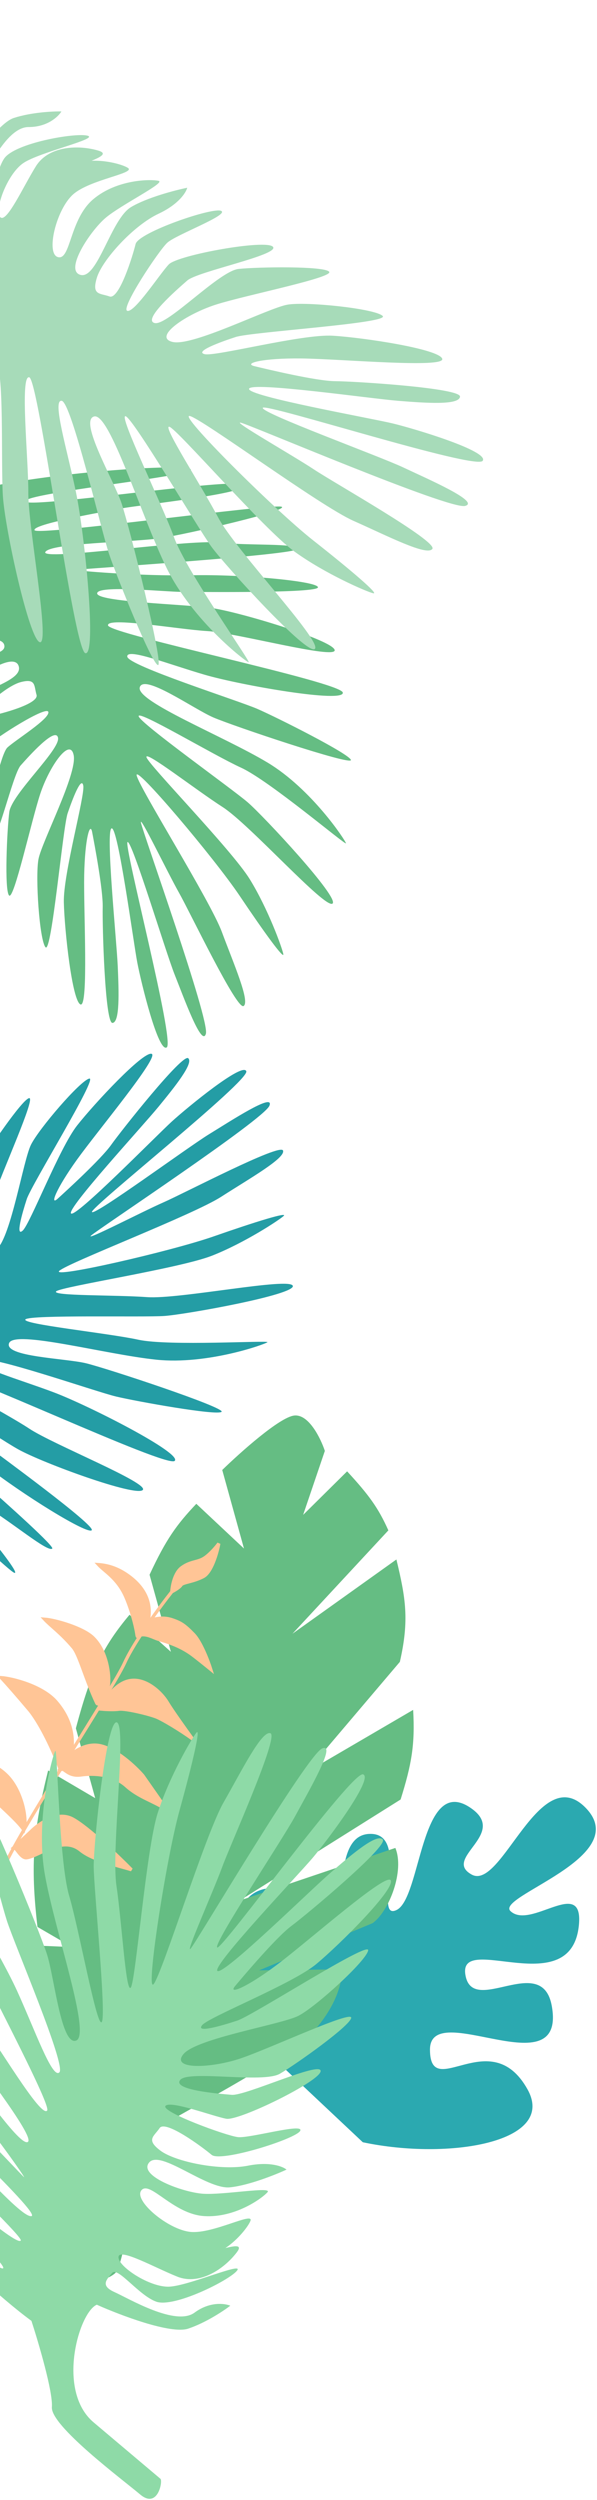
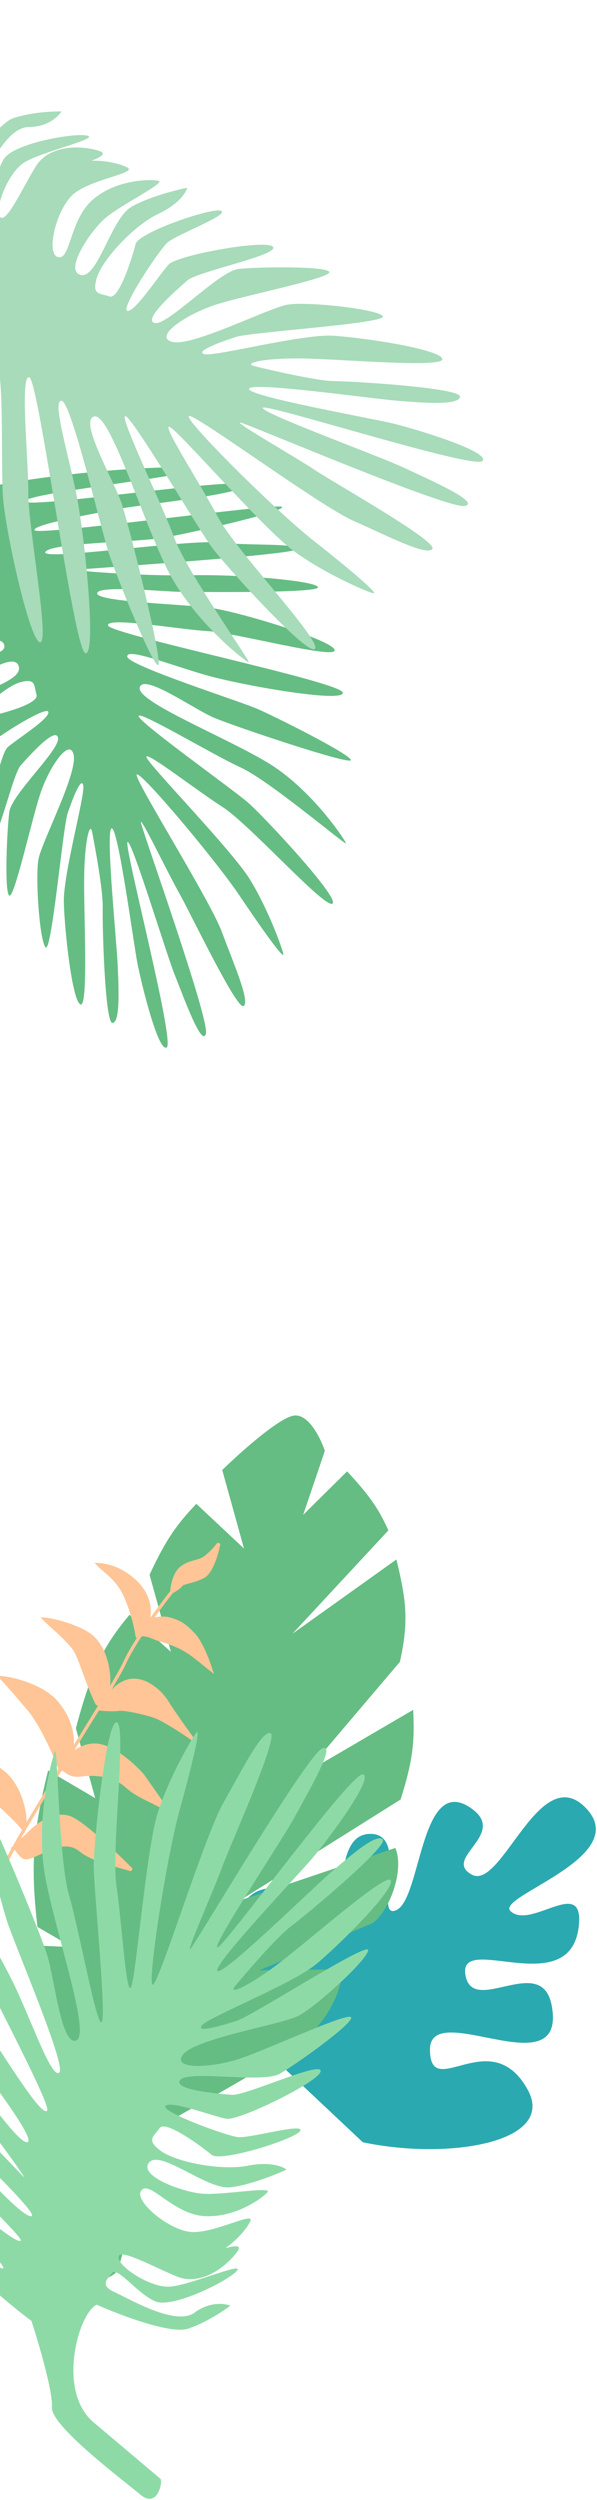
<svg xmlns="http://www.w3.org/2000/svg" width="368" height="1539" viewBox="0 0 368 1539" fill="none">
  <path d="M117.629 289.033C116.251 284.88 24.656 291.031 -15.564 301.873C-27.299 296.895 -52.224 285.452 -58.04 279.497C-65.309 272.054 -111.17 283.974 -123.204 286.274C-135.238 288.574 -125.041 301.136 -123.349 300.812L-78.034 292.152C-52.651 287.3 -27.591 325.622 -30.242 336.223C-42.153 342.566 -66.796 357.679 -70.085 367.392C-73.374 377.106 -74.292 389.227 -74.34 394.073C-71.526 392.484 -65.821 386.64 -65.519 375.984C-65.142 362.662 -38.245 352.474 -30.813 348.53C-23.381 344.586 -23.015 349.563 -22.084 354.433C-21.153 359.302 -40.135 357.883 -48.462 363.26C-56.789 368.637 -63.415 402.29 -62.019 409.594C-60.623 416.898 -52.493 382.957 -46.368 374.216C-40.243 365.474 -21.153 359.302 -17.519 363.024C-13.884 366.745 -33.94 374.995 -44.972 381.52C-56.003 388.045 -57.076 404.864 -54.302 416.321C-53.065 421.426 -51.231 418.524 -48.812 412.866C-49.451 421.38 -47.323 430.623 -45.735 433.61C-42.996 438.765 -39 412.765 -30.806 403.628C-22.613 394.491 1.266 389.927 2.662 397.231C4.058 404.535 -17.6 402.366 -28.596 415.193C-39.592 428.02 -40.2 447.274 -39.386 451.534C-38.571 455.795 -26.135 431.126 -18.954 422.814C-11.773 414.501 9.798 400.915 11.659 410.653C13.521 420.392 -18.372 425.857 -25.05 436.807C-30.392 445.567 -34.739 461.231 -36.245 467.968C-33.737 467.489 -27.384 463.751 -22.025 452.633C-15.326 438.734 3.367 422.333 12.84 419.891C22.313 417.45 20.871 422.142 22.521 427.715C24.171 433.288 0.602 439.475 -5.603 440.661C-11.808 441.847 -26.672 483.384 -24.613 488.037C-22.554 492.691 -11.237 463.189 -6.858 458.566C-2.48 453.944 28.994 434.049 29.808 438.309C30.622 442.57 9.688 455.404 4.557 460.17C-0.574 464.936 -10.684 515.028 -6.485 518.642C-2.286 522.255 7.737 476.807 12.713 471.229L12.792 471.14C17.863 465.455 34.381 446.939 35.77 454.204C37.166 461.508 7.127 488.911 5.72 499.905C4.314 510.899 2.639 548.022 5.593 551.243C8.547 554.464 19.266 505.518 24.819 488.684C30.372 471.85 43.219 453.411 45.429 464.976C47.64 476.541 25.774 518.154 23.726 528.85C21.677 539.547 24.306 578.791 28.057 583.122C31.808 587.452 38.713 509.372 41.713 500.597C44.713 491.821 50.168 477.53 51.331 483.617C52.494 489.703 38.91 537.935 39.347 555.517C39.784 573.099 44.505 616.15 49.599 618.331C54.693 620.512 51.461 560.773 51.901 538.607C52.342 516.441 55.519 505.529 56.799 512.224C58.078 518.92 63.585 547.73 63.306 558.509C63.028 569.287 64.684 629.958 69.313 629.705C73.942 629.451 73.273 610.652 72.582 594.801C71.891 578.95 64.884 510.679 68.832 509.924C72.781 509.17 82.172 579.719 84.615 592.501C87.058 605.283 97.613 648.27 102.789 644.757C107.965 641.244 75.926 519.504 78.63 518.356C81.334 517.209 102.084 586.007 107.697 600.076C113.309 614.145 124.474 645.029 126.91 636.361C129.346 627.694 87.969 512.155 86.883 506.474C85.797 500.793 103.241 536.996 110.313 549.524C117.385 562.053 145.991 621.989 150.155 619.301C154.319 616.612 143.986 593.14 136.762 573.701C129.539 554.262 85.632 484.632 84.236 477.328C82.84 470.023 132.179 528.31 147.705 551.42C163.232 574.53 175.371 591.137 174.634 587.283C173.897 583.428 165.218 559.43 153.935 541.187C142.653 522.944 91.086 470.34 90.271 466.079C89.457 461.819 120.613 486.147 137.274 496.843C153.935 507.538 200.342 559.656 204.953 556.251C209.565 552.846 162.489 502.328 152.692 493.896C142.895 485.464 86.277 445.182 85.463 440.921C84.648 436.66 131.108 464.583 148.62 472.592C166.133 480.602 213.603 520.95 213.254 519.124C212.905 517.298 192.061 485.74 164.979 469.466C137.896 453.191 83.718 431.791 86.154 423.124C88.59 414.456 119.281 436.35 131.394 441.606C143.507 446.861 217.016 471.507 216.318 467.855C215.62 464.203 170.771 441.65 158.658 436.395C146.544 431.139 78.927 409.784 78.444 404.198C77.961 398.612 104.107 408.967 126.391 415.433C148.676 421.899 212.585 433.028 211.305 426.332C210.025 419.637 67.638 390.49 66.591 385.012C65.544 379.534 109.935 387.453 127.671 388.48C145.408 389.506 207.466 406.246 206.303 400.159C205.139 394.073 147.218 376.542 129.813 374.191C112.407 371.839 59.734 370.55 59.893 365.262C60.052 359.974 102.013 364.362 111.952 364.355C121.89 364.349 196.132 365.3 195.998 361.54C195.864 357.781 149.235 353.444 118.181 354.122C87.128 354.799 44.342 351.2 46.599 350.769C48.855 350.338 183.991 341.543 183.293 337.891C182.595 334.239 153.505 336.014 134.407 333.986C115.309 331.958 24.923 345.448 27.941 339.824C30.959 334.2 82.154 333.878 99.193 331.253C116.232 328.627 178.191 314.261 173.661 311.972C169.131 309.684 22.578 330.124 21.277 326.376C19.977 322.629 63.19 315.211 74.66 313.019C86.129 310.827 153.776 303.786 150.434 298.536C147.092 293.286 14.77 313.74 15.531 308.548C16.293 303.355 119.008 293.186 117.629 289.033Z" fill="#65BD83" />
  <path d="M-89.834 288.188C-94.246 286.435 -81.067 180.086 -66.439 133.679C-71.011 119.846 -81.67 90.436 -87.724 83.456C-95.291 74.731 -79.092 21.799 -75.74 7.881C-72.389 -6.038 -59.47 6.276 -59.941 8.234L-72.563 60.646C-79.633 90.006 -39.794 120.538 -28.093 117.833C-20.36 104.202 -2.198 76.072 8.584 72.594C19.366 69.116 32.594 68.482 37.861 68.6C35.935 71.817 29.185 78.245 17.59 78.214C3.096 78.175 -9.876 109.104 -14.687 117.61C-19.498 126.115 -14.118 126.72 -8.896 127.978C-3.674 129.235 -3.869 107.1 2.561 97.604C8.992 88.108 46.009 81.606 53.842 83.492C61.675 85.379 24.239 93.621 14.311 100.433C4.383 107.246 -3.674 129.235 0.109 133.598C3.893 137.96 14.275 114.92 22.144 102.32C30.013 89.719 48.354 89.073 60.599 92.713C66.056 94.334 62.775 96.365 56.458 98.976C65.749 98.538 75.636 101.346 78.768 103.3C84.171 106.672 55.652 110.389 45.148 119.594C34.644 128.799 27.993 156.419 35.826 158.305C43.659 160.191 42.84 134.914 57.551 122.58C72.261 110.247 93.213 110.23 97.783 111.33C102.352 112.431 74.679 126.015 65.142 134.072C55.605 142.13 39.32 166.739 49.764 169.254C60.208 171.769 68.406 134.858 80.772 127.482C90.664 121.581 107.984 117.085 115.407 115.574C114.709 118.474 110.198 125.733 97.743 131.569C82.174 138.864 63.036 160.025 59.713 170.96C56.389 181.894 61.587 180.384 67.522 182.504C73.457 184.624 81.849 157.423 83.577 150.246C85.305 143.069 131.468 127.265 136.376 129.828C141.284 132.39 108.442 144.499 103.111 149.428C97.781 154.357 73.941 190.262 78.51 191.363C83.08 192.463 98.503 168.566 104.043 162.767C109.583 156.969 164.699 147.002 168.326 152.017C171.952 157.032 121.885 167.064 115.474 172.653L115.372 172.742C108.838 178.439 87.557 196.992 95.349 198.869C103.182 200.755 135.073 166.788 147.112 165.546C159.152 164.303 199.586 163.686 202.874 167.239C206.162 170.792 152.246 181.508 133.571 187.365C114.895 193.222 93.959 207.508 106.362 210.494C118.764 213.481 165.507 189.533 177.268 187.533C189.03 185.534 231.463 190 235.899 194.519C240.336 199.039 155.052 204.272 145.309 207.448C135.566 210.624 119.659 216.457 126.186 218.029C132.714 219.601 186.057 205.526 205.12 206.665C224.183 207.804 270.601 214.841 272.607 220.846C274.614 226.851 209.968 220.948 185.865 220.666C161.761 220.383 149.685 223.688 156.866 225.417C164.046 227.146 194.943 234.587 206.668 234.649C218.394 234.711 284.164 238.815 283.56 244.191C282.956 249.568 262.588 248.115 245.423 246.742C228.258 245.37 154.614 234.769 153.514 239.336C152.414 243.903 228.363 257.36 242.071 260.661C255.779 263.962 301.714 277.784 297.532 283.68C293.349 289.576 163.415 247.932 161.976 251.037C160.538 254.143 233.78 280.753 248.66 287.788C263.541 294.822 296.288 308.92 286.702 311.444C277.117 313.968 154.579 261.681 148.487 260.214C142.394 258.747 180.472 280.341 193.576 289.019C206.68 297.696 269.74 333.129 266.525 337.877C263.31 342.625 238.553 329.761 217.955 320.659C197.356 311.557 124.855 257.974 117.021 256.088C109.188 254.202 168.986 313.699 192.982 332.592C216.977 351.486 234.151 366.206 230.017 365.21C225.882 364.215 200.437 353.255 181.426 339.474C162.415 325.692 108.947 263.807 104.378 262.707C99.809 261.607 124.018 298.729 134.451 318.498C144.884 338.267 198.19 394.131 194.165 399.374C190.14 404.616 138.619 348.033 130.157 336.331C121.695 324.63 81.967 257.31 77.397 256.21C72.828 255.11 99.855 310.167 107.31 330.83C114.766 351.492 155.215 408.171 153.256 407.7C151.298 407.228 118.506 381.845 102.754 349.75C87.002 317.656 67.606 253.852 58.02 256.376C48.435 258.899 70.034 295.393 74.882 309.675C79.73 323.958 101.278 410.369 97.362 409.426C93.445 408.483 72.136 355.492 67.288 341.21C62.44 326.927 44.046 247.489 38.014 246.726C31.983 245.964 41.372 276.756 46.813 302.916C52.254 329.076 59.804 403.833 52.624 402.104C45.444 400.375 23.895 233.662 18.02 232.248C12.146 230.833 17.596 282.765 17.452 303.439C17.308 324.112 31.083 396.917 24.556 395.345C18.028 393.773 3.1 325.753 1.782 305.417C0.463 285.082 2.801 223.751 -2.953 223.746C-8.706 223.741 -6.919 272.72 -7.632 284.283C-8.344 295.846 -12.579 382.261 -16.653 381.97C-20.726 381.68 -22.127 327.271 -19.188 291.165C-16.248 255.058 -17.121 205.148 -17.749 207.758C-18.378 210.368 -37.517 367.282 -41.434 366.339C-45.35 365.396 -41.359 331.613 -42.206 309.321C-43.053 287.028 -21.989 182.348 -28.311 185.657C-34.633 188.967 -38.615 248.521 -42.675 268.252C-46.736 287.982 -66.734 359.556 -68.898 354.203C-71.062 348.85 -38.465 179.07 -42.442 177.422C-46.419 175.774 -57.542 225.787 -60.736 239.053C-63.931 252.319 -76.378 330.774 -81.842 326.697C-87.305 322.62 -55.703 169.397 -61.396 170.097C-67.09 170.797 -85.421 289.941 -89.834 288.188Z" fill="#A7DBB9" />
  <path d="M166.089 1162.39C135.611 1164.66 141.026 1219.89 147.543 1247.22L223.633 1318.75C276.692 1329.98 343.419 1318.78 325.144 1286.14C302.301 1245.34 265.211 1294.22 265.041 1261.85C264.87 1229.48 349.114 1286.12 340.167 1235.04C334.224 1201.11 290.989 1241.96 286.852 1215.52C282.715 1189.09 352.556 1233 356.875 1184.72C359.533 1155.01 327.096 1188.13 314.699 1176.48C305.093 1167.45 390.049 1143.43 361.305 1113.19C332.562 1082.95 309.339 1164.19 290.761 1153.97C272.183 1143.75 314.47 1128.75 289.479 1112.51C259.172 1092.81 259.657 1168.22 244.532 1175.74C229.407 1183.26 253.827 1127.3 227.314 1128.95C200.801 1130.6 217.754 1195.66 199.637 1200.37C181.52 1205.08 204.187 1159.55 166.089 1162.39Z" fill="#2BA9B0" />
  <path d="M196.065 1247.2C179.846 1267.12 98.788 1306.95 91.712 1313.73C84.636 1320.51 78.06 1393.68 70.74 1399.57C63.42 1405.45 54.108 1404.18 52.373 1397.91C50.637 1391.64 69.584 1316.97 67.849 1310.7C66.114 1304.43 48.471 1282.33 38.453 1260.04C28.436 1237.75 26.326 1197.84 26.326 1197.84L44.445 1198.6L23.099 1186.2C18.628 1147.77 20.485 1126.72 29.657 1089.89L58.68 1106.92L46.766 1063.94C56.654 1026.7 64.288 1012.71 79.829 994.032L105.342 1016.85L92.186 969.395C102.385 947.486 108.848 938.59 121.013 925.73L150.391 953.259L136.987 904.911C148.068 894.126 172.466 872.321 181.416 871.382C190.366 870.444 197.697 885.509 200.245 893.158L186.86 932.543L213.967 905.744C227.404 920.296 233.208 928.261 239.391 942.083L180.283 1005.71L244.356 959.989C250.069 983.759 252.362 997.245 246.484 1023.03L188.617 1091.14L254.675 1052.58C255.893 1074.03 253.716 1086.12 246.946 1107.75L147.788 1169.95L243.702 1137.57C249.458 1151.42 240.044 1176.42 229.679 1183.88L159.702 1212.93L210.691 1212.29C210.691 1212.29 212.285 1227.27 196.065 1247.2Z" fill="#65BD83" />
  <path d="M-25.936 1083.55C-11.444 1102.97 8.594 1117.48 14.712 1126.52C21.169 1115.46 29.202 1102.35 37.349 1089.19C37.645 1089.39 38.037 1089.29 38.484 1088.95C40.793 1090 43.272 1093.59 49.977 1092.64C58.107 1091.49 69.968 1092.29 77.886 1099.43C85.805 1106.56 94.618 1108.62 102.76 1114.07L88.04 1093.04C83.362 1087.64 71.452 1076.39 61.239 1074.53C54.818 1073.37 48.28 1076.24 43.435 1080.43C43.682 1079.73 43.89 1079.04 44.045 1078.4C59.157 1054.07 73.262 1031.48 76.845 1023.62C79.108 1018.65 82.698 1012.61 86.685 1006.5C90.566 1005.65 94.677 1008.28 97.6 1009.12C103.363 1010.79 110.596 1013.07 117.494 1017.87C120.2 1019.76 127.334 1025.56 129.935 1027.67C128.269 1022.4 123.806 1010.7 119.279 1006.06C113.622 1000.25 111.361 998.923 106.275 997.165C102.573 995.886 97.867 995.532 92.759 997.549C97.78 990.398 102.71 983.903 105.905 979.88C107.409 979.117 110.644 977.228 111.544 975.78C112.671 973.97 118.882 973.917 125.314 970.531C130.459 967.823 133.833 955.842 134.877 950.19C133.525 952.033 129.941 956.337 126.422 958.816C122.023 961.915 117.729 960.87 112.09 964.97C107.578 968.25 106.086 976.276 105.905 979.88C102.71 983.903 97.78 990.398 92.759 997.549C92.162 997.784 91.559 998.053 90.952 998.355C91.389 997.167 91.7 996.034 91.807 995.082C92.369 990.049 92.126 980.176 80.476 971.09C73.713 965.815 67.21 963.608 60.697 963.152C64.507 967.292 72.232 971.429 77.221 982.283C79.842 987.985 83.345 998.755 84.49 1006.85C84.64 1007.91 85.368 1007.63 86.313 1006.59C86.437 1006.56 86.561 1006.53 86.685 1006.5C82.698 1012.61 79.108 1018.65 76.845 1023.62C73.262 1031.48 59.157 1054.07 44.045 1078.4C44.171 1077.88 44.262 1077.38 44.313 1076.93C44.876 1071.89 45.414 1060.26 34.662 1047.74C26.06 1037.73 7.267 1033.18 0.753 1032.72C4.563 1036.86 10.596 1043.71 18.066 1052.57C21.956 1057.17 29.393 1069.13 36.996 1088.69C37.09 1088.93 37.208 1089.1 37.349 1089.19C29.202 1102.35 21.169 1115.46 14.712 1126.52C16.996 1119.87 13.527 1102.58 4.475 1093.29C-4.578 1084 -17.921 1081.59 -25.936 1083.55Z" fill="#FFC596" />
  <path d="M45.083 1014.07C48.972 1018.68 52.685 1033.64 59.604 1048.35C61.023 1051.36 66.358 1041.61 66.921 1036.58C67.484 1031.54 66.208 1016.86 57.381 1008.2C51.134 1002.08 33.968 997.203 27.454 996.748C31.264 1000.89 37.612 1005.22 45.083 1014.07Z" fill="#FFC596" />
  <path d="M78.447 1034.95C69.959 1037.47 64.089 1047.44 62.214 1052.1C64.546 1052.33 70.024 1052.65 73.282 1052.19C77.355 1051.62 92.376 1055.27 96.784 1057.13C100.501 1058.69 111.518 1065.23 118.719 1070.54C114.718 1065.05 105.992 1052.85 103.092 1047.98C99.467 1041.89 89.057 1031.8 78.447 1034.95Z" fill="#FFC596" />
  <path d="M44.844 1119.78C35.268 1114.53 23.612 1122.78 18.982 1127.57L8.602 1137.24C10.259 1137.56 12.999 1144.1 16.427 1143.62C24.569 1142.46 38.406 1129.84 49.61 1138.92C57.414 1145.25 71.885 1148.16 81.029 1151C72.958 1142.78 54.421 1125.03 44.844 1119.78Z" fill="#FFC596" />
  <path d="M36.996 1088.69C29.393 1069.13 21.956 1057.17 18.066 1052.57C10.596 1043.71 4.563 1036.86 0.753 1032.72C7.267 1033.18 26.06 1037.73 34.662 1047.74C45.414 1060.26 44.876 1071.89 44.313 1076.93C43.75 1081.96 38.212 1091.82 36.996 1088.69ZM36.996 1088.69C40.516 1081.04 51.025 1072.68 61.239 1074.53C71.452 1076.39 83.362 1087.64 88.04 1093.04L102.76 1114.07C94.618 1108.62 85.805 1106.56 77.886 1099.43C69.968 1092.29 58.107 1091.49 49.977 1092.64C41.848 1093.79 39.931 1088.28 36.996 1088.69ZM105.905 979.88C106.086 976.276 107.578 968.25 112.09 964.97C117.729 960.87 122.023 961.915 126.422 958.816C129.941 956.337 133.525 952.033 134.877 950.19C133.833 955.842 130.459 967.823 125.314 970.531C118.882 973.917 112.671 973.97 111.544 975.78C110.644 977.228 107.409 979.117 105.905 979.88ZM105.905 979.88C98.766 988.87 82.961 1010.2 76.845 1023.62C69.201 1040.38 13.681 1124.19 2.644 1148.87M14.712 1126.52C8.594 1117.48 -11.444 1102.97 -25.936 1083.55C-17.921 1081.59 -4.578 1084 4.475 1093.29C13.527 1102.58 16.996 1119.87 14.712 1126.52ZM59.604 1048.35C52.685 1033.64 48.972 1018.68 45.083 1014.07C37.612 1005.22 31.264 1000.89 27.454 996.748C33.968 997.203 51.134 1002.08 57.381 1008.2C66.208 1016.86 67.484 1031.54 66.921 1036.58C66.358 1041.61 61.023 1051.36 59.604 1048.35ZM84.49 1006.85C83.345 998.755 79.842 987.985 77.221 982.283C72.232 971.429 64.507 967.292 60.697 963.152C67.21 963.608 73.713 965.815 80.476 971.09C92.126 980.176 92.369 990.049 91.807 995.082C91.244 1000.12 84.965 1010.21 84.49 1006.85ZM86.313 1006.59C90.302 1005.48 94.584 1008.25 97.6 1009.12C103.363 1010.79 110.596 1013.07 117.494 1017.87C120.2 1019.76 127.334 1025.56 129.935 1027.67C128.269 1022.4 123.806 1010.7 119.279 1006.06C113.622 1000.25 111.361 998.923 106.275 997.165C101.601 995.549 95.325 995.411 88.661 999.655C85.371 1001.75 82.687 1002.98 86.313 1006.59ZM62.215 1052.1C64.089 1047.44 69.959 1037.47 78.447 1034.95C89.057 1031.8 99.467 1041.89 103.092 1047.98C105.992 1052.85 114.718 1065.05 118.719 1070.54C111.518 1065.23 100.501 1058.69 96.784 1057.13C92.376 1055.27 77.355 1051.62 73.282 1052.19C70.024 1052.65 64.546 1052.33 62.215 1052.1ZM18.982 1127.57C23.612 1122.78 35.268 1114.53 44.844 1119.78C54.421 1125.03 72.958 1142.78 81.029 1151C71.885 1148.16 57.414 1145.25 49.61 1138.92C38.406 1129.84 24.569 1142.46 16.427 1143.62C12.999 1144.1 10.259 1137.56 8.602 1137.24L18.982 1127.57Z" stroke="#FFC596" stroke-width="2" />
-   <path d="M-49.645 953.007C-53.238 955.503 -122.843 895.648 -148.524 862.851C-160.9 859.795 -187.708 854.004 -195.933 855.28C-206.214 856.877 -235.762 819.834 -244.012 810.776C-252.262 801.718 -236.569 797.782 -235.409 799.056L-204.343 833.163C-186.941 852.269 -143.904 836.634 -139.668 826.56C-145.395 814.342 -156.05 787.469 -152.856 777.724C-149.662 767.978 -143.128 757.729 -140.26 753.822C-138.961 756.782 -137.901 764.879 -144.051 773.587C-151.738 784.473 -136.325 808.757 -132.744 816.37C-129.163 823.983 -125.884 820.221 -122.219 816.882C-118.554 813.544 -134.594 803.296 -138.032 793.999C-141.471 784.702 -126.59 753.799 -121.092 748.792C-115.594 743.785 -129.444 775.82 -129.786 786.488C-130.127 797.156 -118.554 813.544 -113.413 812.746C-108.273 811.948 -119.374 793.318 -124.288 781.481C-129.202 769.643 -119.974 755.542 -110.882 748.038C-106.831 744.694 -107.103 748.116 -108.562 754.094C-103.967 746.899 -96.72 740.779 -93.658 739.34C-88.374 736.859 -100.77 760.06 -99.694 772.285C-98.618 784.51 -82.247 802.484 -76.749 797.477C-71.251 792.469 -89.883 781.216 -90.989 764.357C-92.095 747.498 -81.034 731.727 -77.827 728.806C-74.62 725.885 -79.465 753.083 -78.703 764.042C-77.942 775 -68.83 798.809 -61.5 792.132C-54.17 785.456 -76.413 761.955 -75.189 749.188C-74.209 738.975 -68.293 723.833 -65.458 717.539C-63.739 719.426 -60.897 726.228 -63.277 738.339C-66.252 753.478 -61.131 777.813 -55.015 785.448C-48.899 793.083 -47.239 788.464 -42.576 784.994C-37.913 781.524 -53.062 762.438 -57.316 757.767C-61.57 753.097 -48.552 710.945 -44.114 708.456C-39.675 705.967 -48.313 736.362 -47.582 742.687C-46.85 749.012 -33.598 783.808 -30.391 780.887C-27.184 777.966 -36.238 755.141 -37.486 748.25C-38.733 741.359 -16.781 695.213 -11.254 694.839C-5.726 694.466 -24.963 736.844 -24.327 744.292L-24.317 744.411C-23.668 752.001 -21.556 776.724 -16.087 771.743C-10.59 766.736 -18.192 726.793 -12.724 717.152C-7.256 707.511 13.668 676.801 17.964 675.995C22.26 675.19 1.482 720.785 -4.171 737.586C-9.824 754.386 -10.602 776.846 -1.897 768.917C6.807 760.989 14.268 714.577 19.044 704.789C23.82 695.001 49.46 665.175 55.059 663.959C60.657 662.744 19.354 729.364 16.492 738.185C13.63 747.006 9.423 761.714 14.004 757.541C18.586 753.368 36.643 706.626 47.537 692.819C58.431 679.012 88.028 647.395 93.412 648.705C98.797 650.015 60.382 695.879 47.441 713.88C34.5 731.882 30.497 742.519 35.537 737.928C40.577 733.338 62.262 713.587 68.503 704.795C74.745 696.003 112.457 648.448 116.009 651.427C119.561 654.406 107.751 669.048 97.691 681.317C87.632 693.587 41.08 744.014 43.787 746.986C46.494 749.958 96.32 699.138 105.941 690.375C115.562 681.612 149.789 653.544 151.824 659.459C153.859 665.374 55.208 743.574 56.684 746.115C58.159 748.655 116.025 706.048 128.954 698.156C141.883 690.264 169.339 672.247 166.09 680.644C162.841 689.041 60.437 756.678 56.161 760.572C51.886 764.467 87.556 745.96 100.729 740.176C113.902 734.393 172.739 703.589 174.458 708.237C176.178 712.885 153.832 725.47 136.393 736.693C118.955 747.916 42.06 777.3 36.562 782.307C31.065 787.315 105.503 770.266 131.787 761.085C158.071 751.904 177.745 745.896 174.844 748.539C171.942 751.181 150.604 765.179 130.635 773.01C110.666 780.841 37.853 792.007 34.646 794.928C31.439 797.849 70.961 797.067 90.708 798.501C110.454 799.935 178.846 786.063 180.494 791.554C182.142 797.044 114.175 809.235 101.278 810.106C88.381 810.978 18.917 809.255 15.71 812.176C12.503 815.097 66.426 820.617 85.243 824.711C104.059 828.805 166.243 824.989 164.869 826.241C163.495 827.493 127.889 840.244 96.457 837.024C65.026 833.804 8.838 818.435 5.589 826.832C2.34 835.228 40.029 836.115 52.874 839.175C65.719 842.234 139.322 866.6 136.573 869.103C133.824 871.607 84.41 862.755 71.565 859.696C58.72 856.636 -8.195 833.172 -11.931 837.352C-15.668 841.532 11.464 848.927 33.174 857.118C54.884 865.309 112.698 894.733 107.658 899.323C102.619 903.913 -28.799 841.84 -32.922 845.595C-37.045 849.351 3.225 869.637 18.034 879.453C32.842 889.269 92.54 913.093 87.958 917.266C83.377 921.439 26.515 900.729 11.177 892.171C-4.161 883.614 -47.082 853.055 -50.127 857.382C-53.171 861.708 -16.962 883.363 -9.014 889.329C-1.065 895.295 58.913 939.06 56.551 941.988C54.189 944.917 14.276 920.421 -10.167 901.255C-34.609 882.088 -71.004 859.308 -69.457 861.006C-67.91 862.704 34.95 950.788 32.201 953.292C29.452 955.796 7.239 936.929 -9.259 927.098C-25.757 917.267 -89.993 852.264 -90.951 858.574C-91.909 864.884 -51.136 895.846 -39.076 908.166C-27.017 920.486 13.947 969.141 8.949 968.256C3.951 967.37 -101.06 863.12 -104.348 865.338C-107.636 867.557 -77.507 899.41 -69.643 908.043C-61.78 916.676 -11.873 962.881 -17.695 965.077C-23.518 967.274 -117.134 871.547 -119.639 876.159C-122.144 880.771 -46.051 950.51 -49.645 953.007Z" fill="#249DA5" />
  <path d="M-90.983 1318.07C-93.5 1322.09 -19.894 1399.97 19.378 1428.7C23.887 1442.56 32.718 1472.57 31.974 1481.78C31.045 1493.29 75.447 1526.34 86.391 1535.57C97.335 1544.8 100.451 1527.23 98.912 1525.93L57.7 1491.18C34.614 1471.71 48.631 1423.51 59.66 1418.76C73.964 1425.16 105.259 1437.07 116.006 1433.49C126.754 1429.9 137.788 1422.58 141.961 1419.37C138.504 1417.91 129.258 1416.73 119.934 1423.62C108.279 1432.24 79.508 1415 70.594 1411C61.681 1407 65.656 1403.32 69.119 1399.22C72.582 1395.11 85.535 1413.06 96.341 1416.9C107.146 1420.75 140.823 1404.06 146.017 1397.9C151.211 1391.74 116.166 1407.27 104.132 1407.66C92.098 1408.05 72.582 1395.11 73.047 1389.35C73.512 1383.6 95.523 1396.01 109.326 1401.5C123.129 1407 138.29 1396.65 146.001 1386.47C149.437 1381.93 145.591 1382.24 138.955 1383.88C146.701 1378.73 153.003 1370.61 154.369 1367.18C156.726 1361.26 131.546 1375.16 117.63 1373.96C103.715 1372.77 81.997 1354.45 87.192 1348.29C92.386 1342.13 106.697 1362.98 125.855 1364.21C145.012 1365.43 161.904 1353.04 164.934 1349.45C167.964 1345.85 137.622 1351.3 125.165 1350.45C112.709 1349.61 85.011 1339.43 91.937 1331.21C98.863 1323 127.329 1347.89 141.662 1346.51C153.127 1345.4 169.745 1338.77 176.621 1335.59C174.341 1333.66 166.408 1330.49 152.916 1333.16C136.051 1336.51 108.097 1330.79 98.943 1323.95C89.789 1317.11 94.871 1315.24 98.398 1310.02C101.925 1304.8 124.796 1321.74 130.439 1326.5C136.083 1331.26 182.638 1316.66 185.075 1311.68C187.512 1306.71 153.877 1316.41 146.663 1315.59C139.449 1314.78 98.975 1299.97 102.005 1296.38C105.035 1292.78 131.615 1302.9 139.513 1304.29C147.411 1305.68 197.724 1281.07 197.676 1274.88C197.627 1268.69 151.344 1290.26 142.869 1289.56L142.734 1289.55C134.095 1288.83 105.96 1286.48 111.127 1280.35C116.321 1274.19 162.134 1282.68 172.57 1276.55C183.007 1270.42 215.951 1246.97 216.496 1242.16C217.041 1237.35 167.253 1260.64 148.736 1266.99C130.22 1273.33 104.89 1274.22 113.114 1264.46C121.338 1254.71 173.184 1246.32 183.845 1240.97C194.507 1235.61 226.051 1206.88 226.949 1200.61C227.846 1194.35 156.031 1240.64 146.3 1243.85C136.568 1247.06 120.296 1251.78 124.625 1246.65C128.953 1241.52 180.27 1221.27 194.955 1209.06C209.64 1196.85 242.873 1163.69 240.933 1157.66C238.994 1151.63 190.402 1194.68 171.148 1209.18C151.894 1223.68 140.207 1228.17 144.969 1222.53C149.73 1216.88 170.218 1192.59 179.629 1185.59C189.039 1178.6 239.603 1136.34 235.931 1132.36C232.26 1128.39 216.71 1141.62 203.692 1152.9C190.674 1164.17 137.616 1216.33 134.025 1213.3C130.433 1210.27 183.658 1154.44 192.748 1143.67C201.838 1132.89 230.662 1094.54 223.801 1092.27C216.939 1090 136.91 1200.51 133.912 1198.86C130.914 1197.21 174.167 1132.39 181.99 1117.91C189.814 1103.43 207.849 1072.67 198.631 1076.31C189.413 1079.96 121.648 1194.66 117.608 1199.45C113.568 1204.24 131.459 1164.29 136.878 1149.54C142.296 1134.79 172.12 1068.89 166.718 1066.97C161.315 1065.05 148.987 1090.07 137.781 1109.61C126.575 1129.14 99.893 1215.26 94.699 1221.41C89.505 1227.57 102.447 1144.22 110.591 1114.78C118.735 1085.35 123.854 1063.32 121.113 1066.57C118.372 1069.82 104.36 1093.72 97.205 1116.08C90.049 1138.45 83.621 1219.98 80.591 1223.57C77.561 1227.16 75.082 1182.91 71.779 1160.81C68.477 1138.7 78.341 1062.11 71.992 1060.27C65.644 1058.43 57.645 1134.54 57.757 1148.98C57.869 1163.42 65.73 1241.19 62.7 1244.78C59.67 1248.38 48.838 1188.01 42.607 1166.94C36.376 1145.88 35.398 1076.25 34.099 1077.79C32.8 1079.33 21.413 1119.21 27.73 1154.4C34.046 1189.59 56.208 1252.48 46.989 1256.13C37.771 1259.77 33.56 1217.57 29.007 1203.2C24.454 1188.82 -9.362 1106.43 -11.96 1109.51C-14.557 1112.59 -0.341 1167.91 4.212 1182.28C8.765 1196.66 40.994 1271.56 36.585 1275.75C32.176 1279.94 21.505 1249.57 10.395 1225.27C-0.715 1200.97 -38.908 1136.26 -43.67 1141.91C-48.431 1147.55 32.946 1294.64 29.05 1299.26C25.155 1303.88 -1.212 1258.81 -13.572 1242.24C-25.933 1225.66 -57.954 1158.84 -62.282 1163.98C-66.611 1169.11 -38.352 1232.76 -27.37 1249.92C-16.389 1267.09 21.82 1315.12 17.187 1318.53C12.554 1321.94 -15.015 1281.42 -22.438 1272.53C-29.86 1263.63 -84.454 1196.51 -87.564 1199.16C-90.674 1201.81 -59.578 1246.47 -35.824 1273.83C-12.071 1301.18 16.786 1341.91 14.734 1340.18C12.682 1338.45 -95.676 1223.35 -98.273 1226.43C-100.87 1229.51 -77.645 1254.37 -65.125 1272.83C-52.604 1291.29 26.368 1363.16 19.314 1364.24C12.26 1365.32 -26.221 1319.69 -41.179 1306.2C-56.136 1292.71 -114.641 1246.88 -113.214 1252.48C-111.787 1258.07 15.034 1375.56 12.805 1379.24C10.577 1382.93 -28.006 1349.22 -38.437 1340.42C-48.868 1331.62 -105.364 1275.78 -107.352 1282.3C-109.34 1288.83 6.874 1393.56 1.872 1396.37C-3.13 1399.18 -88.466 1314.04 -90.983 1318.07Z" fill="#8EDAA7" />
</svg>